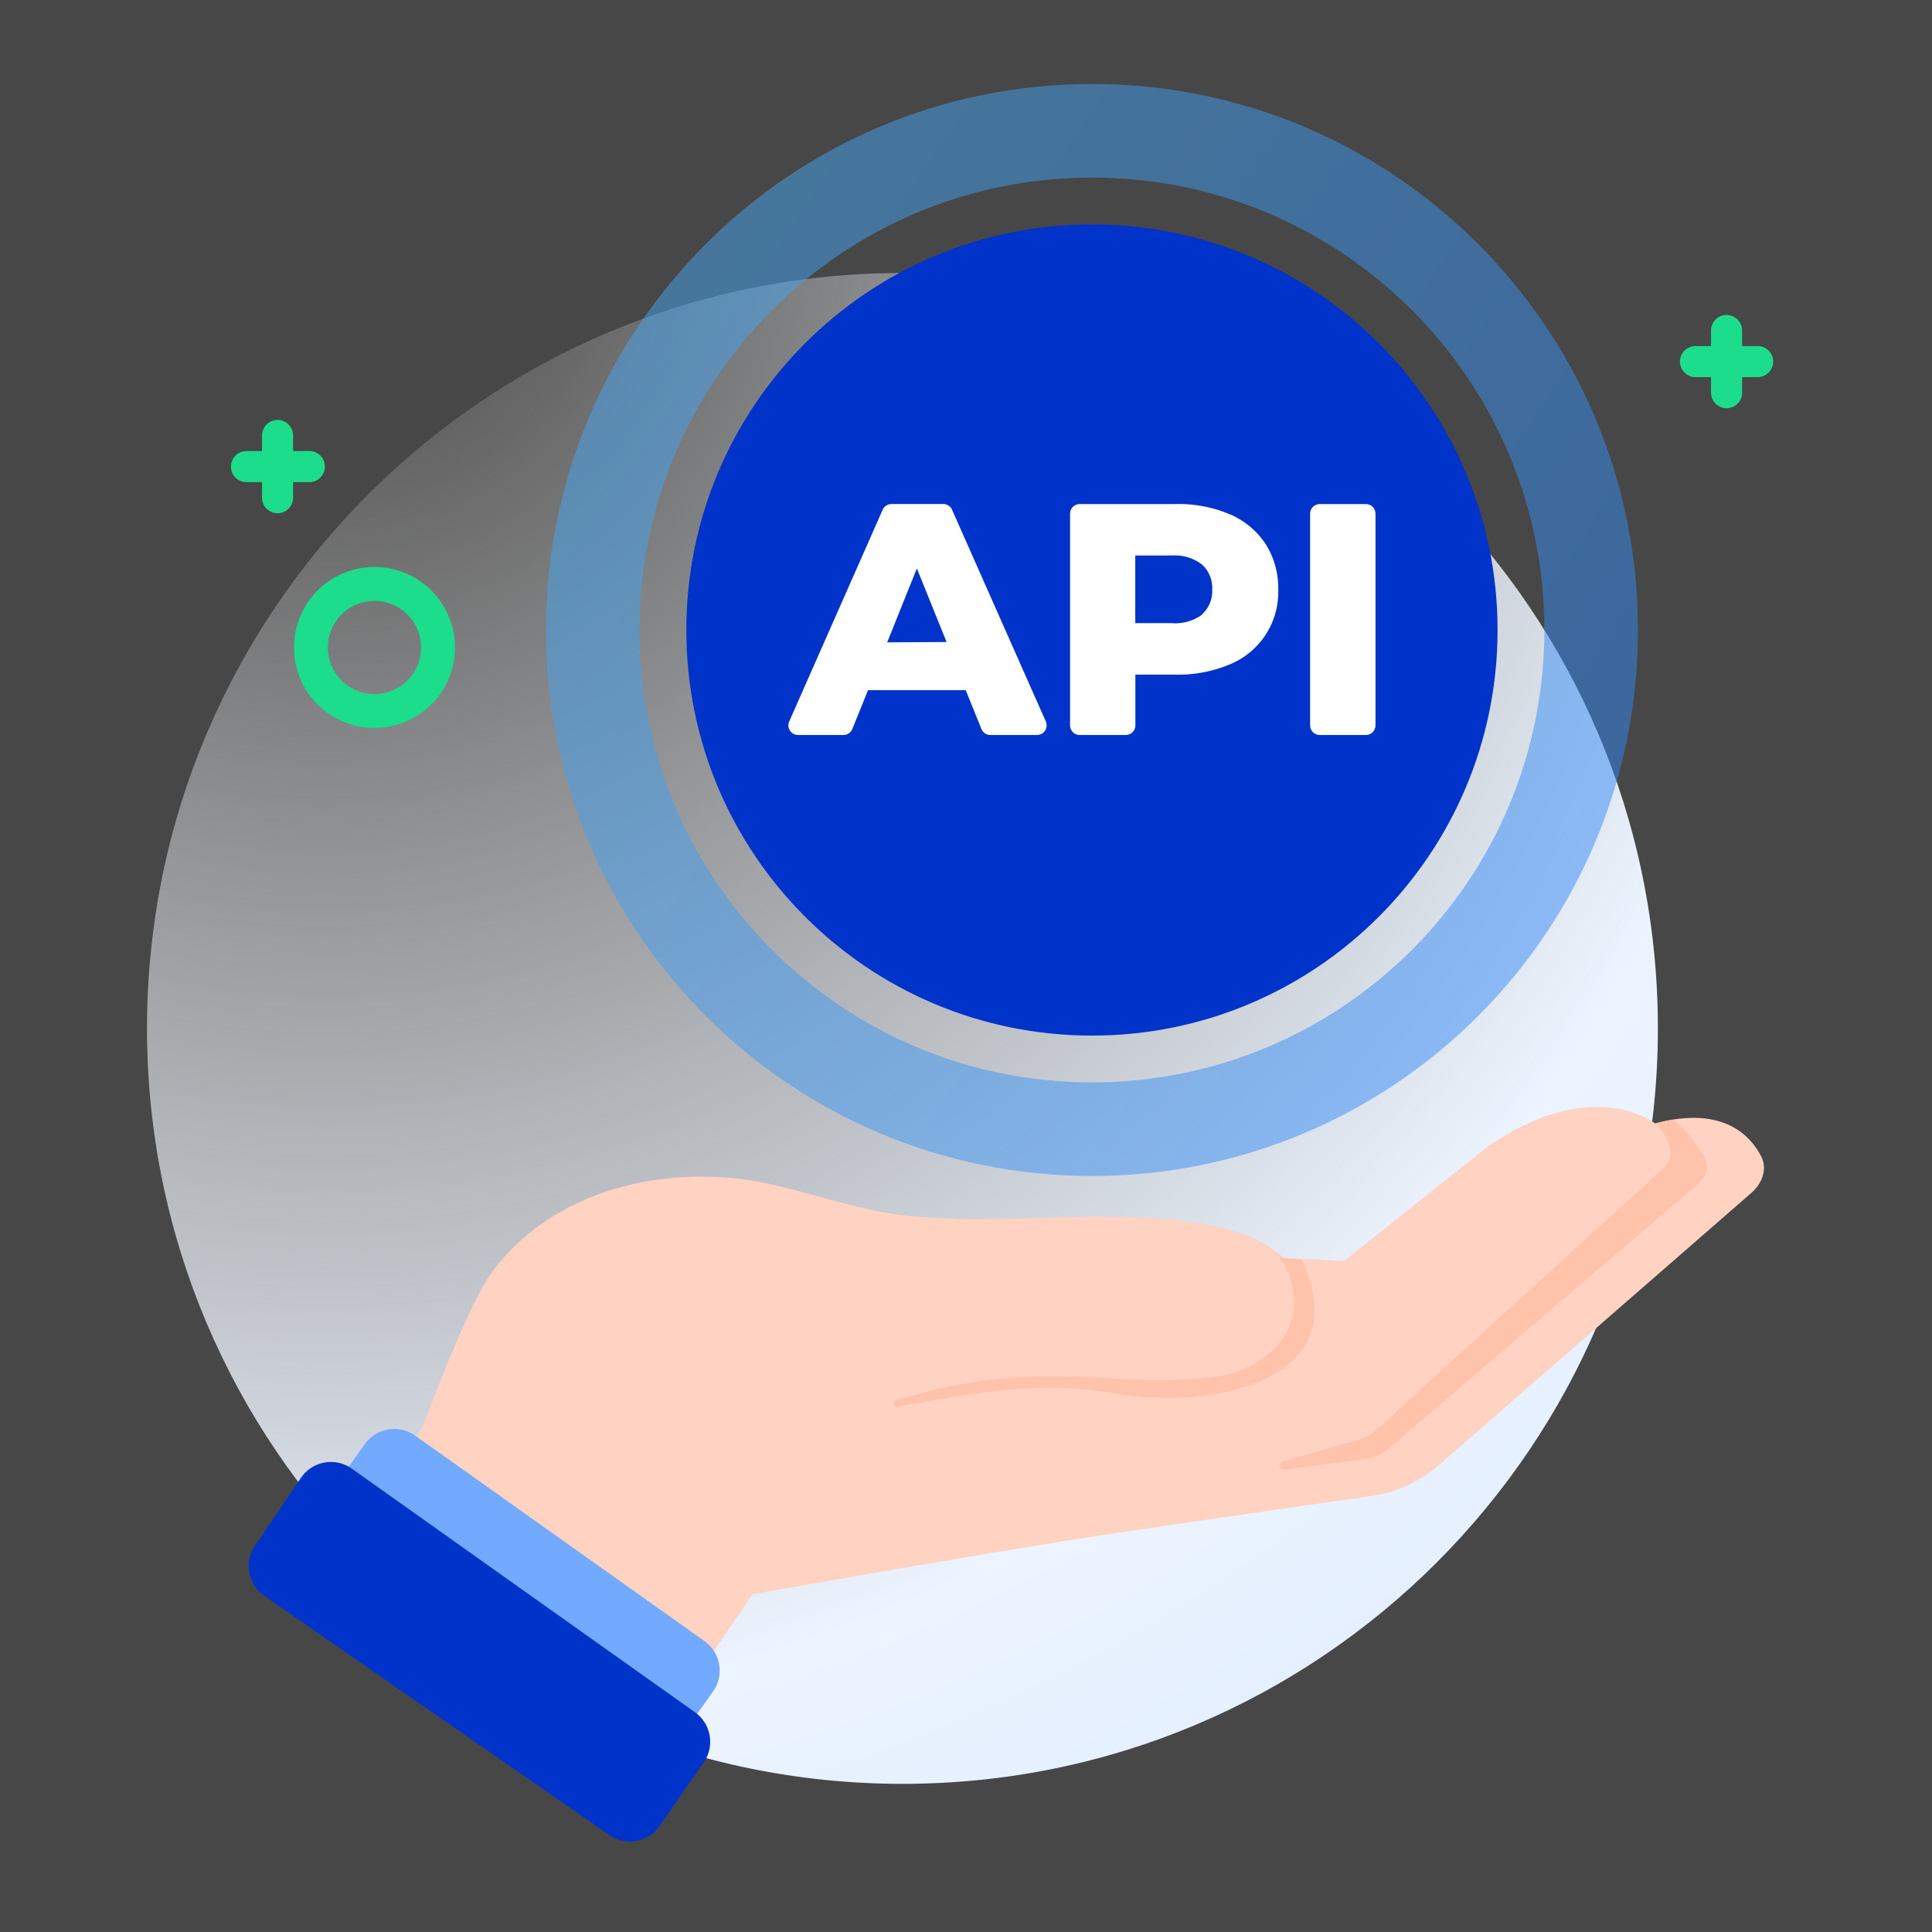
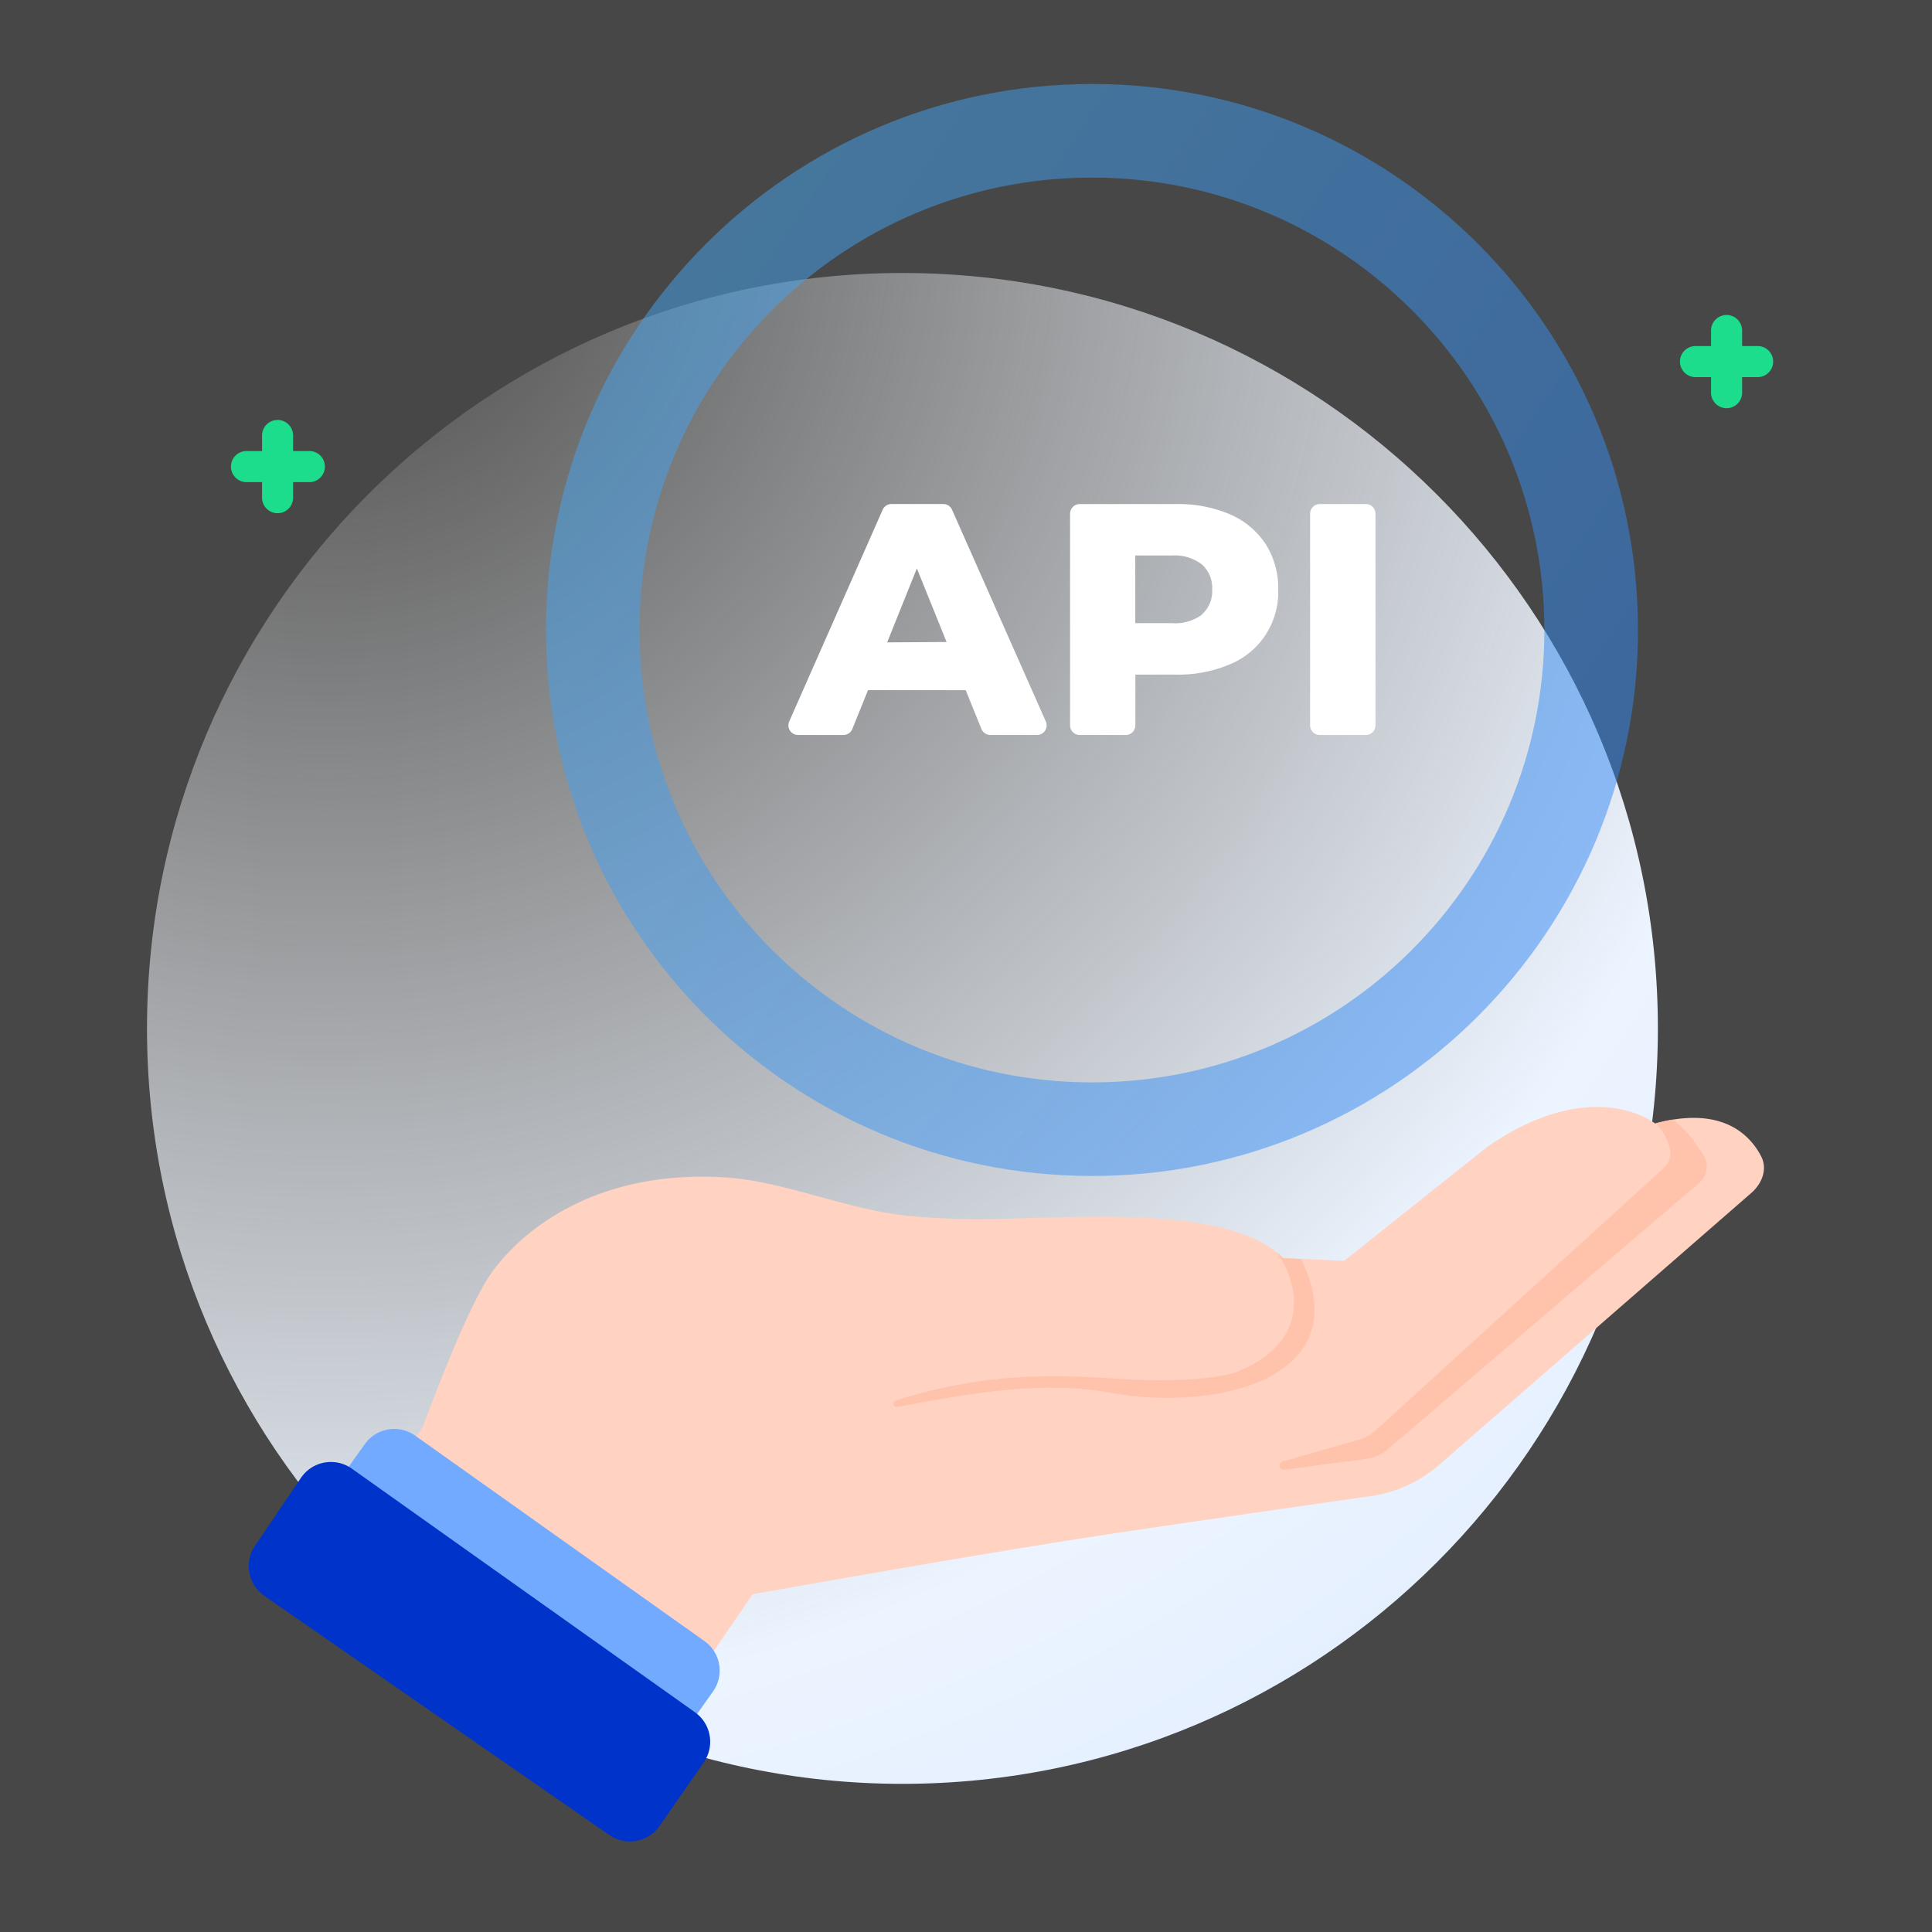
<svg xmlns="http://www.w3.org/2000/svg" width="60" height="60" fill="none">
  <rect width="100%" height="100%" fill="#333333" stroke="none" />
  <path fill="#fff" fill-opacity=".1" d="M0 0h60v60H0z" />
  <path fill="url(#a)" d="M51.487 31.939c0 12.957-10.504 23.46-23.462 23.46-12.957 0-23.46-10.503-23.46-23.46 0-12.958 10.503-23.461 23.46-23.461 12.958 0 23.462 10.503 23.462 23.46Z" />
  <path fill="url(#b)" fill-opacity=".5" fill-rule="evenodd" d="M50.87 19.565c0 9.365-7.593 16.956-16.957 16.956-9.365 0-16.957-7.591-16.957-16.956 0-9.365 7.592-16.957 16.957-16.957 9.364 0 16.956 7.592 16.956 16.957Zm-2.908 0c0 7.76-6.29 14.05-14.05 14.05-7.759 0-14.05-6.29-14.05-14.05 0-7.76 6.291-14.05 14.05-14.05 7.76 0 14.05 6.29 14.05 14.05Z" clip-rule="evenodd" />
-   <path fill="#0033C9" d="M33.912 32.161c6.956 0 12.596-5.64 12.596-12.596 0-6.957-5.64-12.596-12.596-12.596-6.957 0-12.597 5.64-12.597 12.596 0 6.957 5.64 12.596 12.597 12.596Z" />
  <path fill="#fff" fill-rule="evenodd" d="M38.207 15.977a2.51 2.51 0 0 1 1.101.923c.264.421.4.911.388 1.409a2.422 2.422 0 0 1-1.495 2.32 4.114 4.114 0 0 1-1.691.322h-1.25v1.575a.3.3 0 0 1-.3.3h-1.428a.3.3 0 0 1-.3-.3v-6.572a.3.3 0 0 1 .3-.3h2.978a4.08 4.08 0 0 1 1.697.323Zm-.88 3.104a.963.963 0 0 0 .319-.772.981.981 0 0 0-.32-.78 1.395 1.395 0 0 0-.941-.277h-1.128v2.1h1.128c.34.028.68-.068.955-.27h-.013ZM29.991 21.433h-3.034l-.487 1.206a.3.3 0 0 1-.279.187h-1.406a.3.3 0 0 1-.275-.421l2.901-6.572a.3.3 0 0 1 .275-.18h1.608a.3.3 0 0 1 .274.18l2.91 6.571a.3.3 0 0 1-.276.422h-1.445a.3.3 0 0 1-.278-.187l-.488-1.206Zm-.594-1.495-.923-2.285-.922 2.296 1.845-.011Z" clip-rule="evenodd" />
  <path fill="#fff" d="M42.717 15.954a.3.3 0 0 0-.3-.3h-1.43a.3.3 0 0 0-.3.3v6.572a.3.3 0 0 0 .3.3h1.43a.3.3 0 0 0 .3-.3v-6.572Z" />
  <path fill="#FFD2C2" d="m23.374 49.506-3.218 4.715-.496-.36-.55 1.839-8.923-6.848 2.954-4.572c.755-2.019 1.579-4.005 2.151-4.789 1.135-1.552 3.569-3.207 7.382-2.914.859.066 1.902.35 2.808.597l.565.153c1.43.376 2.077.475 3.77.529.576.018 1.305-.003 2.11-.027 2.797-.082 6.51-.19 7.92 1.244l1.898.083 4.478-3.564c3.272-2.234 5.177-.701 5.177-.701 2.064-.555 2.936.333 3.293 1.017.206.395.031.849-.305 1.141l-9.69 8.44a4.073 4.073 0 0 1-2.086.967c-1.662.238-4.813.69-7.52 1.091-3.444.51-7.84 1.28-10.604 1.764l-1.114.195Z" />
  <path fill="#FFC3AC" d="M42.2 44.712c.195-.056.375-.156.524-.292l8.933-8.135a.64.64 0 0 0 .196-.645 1.65 1.65 0 0 0-.433-.754c.19-.051.371-.09.542-.117.196.156.402.36.613.624l.319.47a.658.658 0 0 1-.118.869l-9.67 8.27c-.193.166-.43.271-.68.305l-2.54.338c-.162.022-.21-.212-.054-.257l2.368-.676Z" />
  <path fill="#FFC3AC" fill-rule="evenodd" d="M39.66 38.901c.066.055.129.112.187.172l.563.025c1.792 3.708-2.617 4.757-5.926 4.156-2.116-.385-4.33.019-6.414.399l-.183.033c-.156.029-.203-.155-.052-.202 2.24-.697 4.151-.855 6.722-.675 2.075.146 3.404-.025 3.872-.213 2.255-.902 1.949-2.686 1.23-3.695Z" clip-rule="evenodd" />
  <path fill="#71AAFF" d="m21.877 50.965-8.983-6.38a1.124 1.124 0 0 0-1.567.266l-1.531 2.157c-.36.506-.24 1.207.265 1.567l8.983 6.379c.506.36 1.208.24 1.568-.266l1.53-2.156c.36-.506.241-1.208-.265-1.567Z" />
  <path fill="#0033C9" d="M20.486 56.705a1.124 1.124 0 0 1-1.564.283L8.209 49.561a1.124 1.124 0 0 1-.29-1.554l1.427-2.11a1.124 1.124 0 0 1 1.582-.286l10.654 7.564c.502.357.624 1.051.273 1.558l-1.37 1.972Z" />
  <path fill="#1BDD8C" d="M8.62 15.938a.482.482 0 0 0 .483-.483v-.482h.482a.483.483 0 1 0 0-.965h-.482v-.483a.482.482 0 0 0-.965 0v.483h-.483a.482.482 0 0 0 0 .965h.483v.482c0 .267.216.483.482.483ZM53.62 12.677a.482.482 0 0 0 .483-.483v-.482h.482a.482.482 0 1 0 0-.965h-.482v-.482a.482.482 0 0 0-.965 0v.482h-.483a.482.482 0 0 0 0 .965h.483v.482c0 .267.216.483.482.483Z" />
-   <path fill="#1BDD8C" fill-rule="evenodd" d="M11.63 21.556a1.447 1.447 0 1 0 0-2.895 1.447 1.447 0 0 0 0 2.895Zm0 1.052a2.5 2.5 0 1 0 0-5 2.5 2.5 0 0 0 0 5Z" clip-rule="evenodd" />
  <defs>
    <radialGradient id="a" cx="0" cy="0" r="1" gradientTransform="rotate(60.894 .049 12.262) scale(79.708)" gradientUnits="userSpaceOnUse">
      <stop stop-color="#fff" stop-opacity="0" />
      <stop offset=".586" stop-color="#ECF4FF" />
      <stop offset="1" stop-color="#CFE3FF" />
    </radialGradient>
    <linearGradient id="b" x1="25.708" x2="64.313" y1="-13.902" y2="12.094" gradientUnits="userSpaceOnUse">
      <stop offset=".068" stop-color="#49ACF1" />
      <stop offset="1" stop-color="#2F84F6" />
    </linearGradient>
  </defs>
</svg>